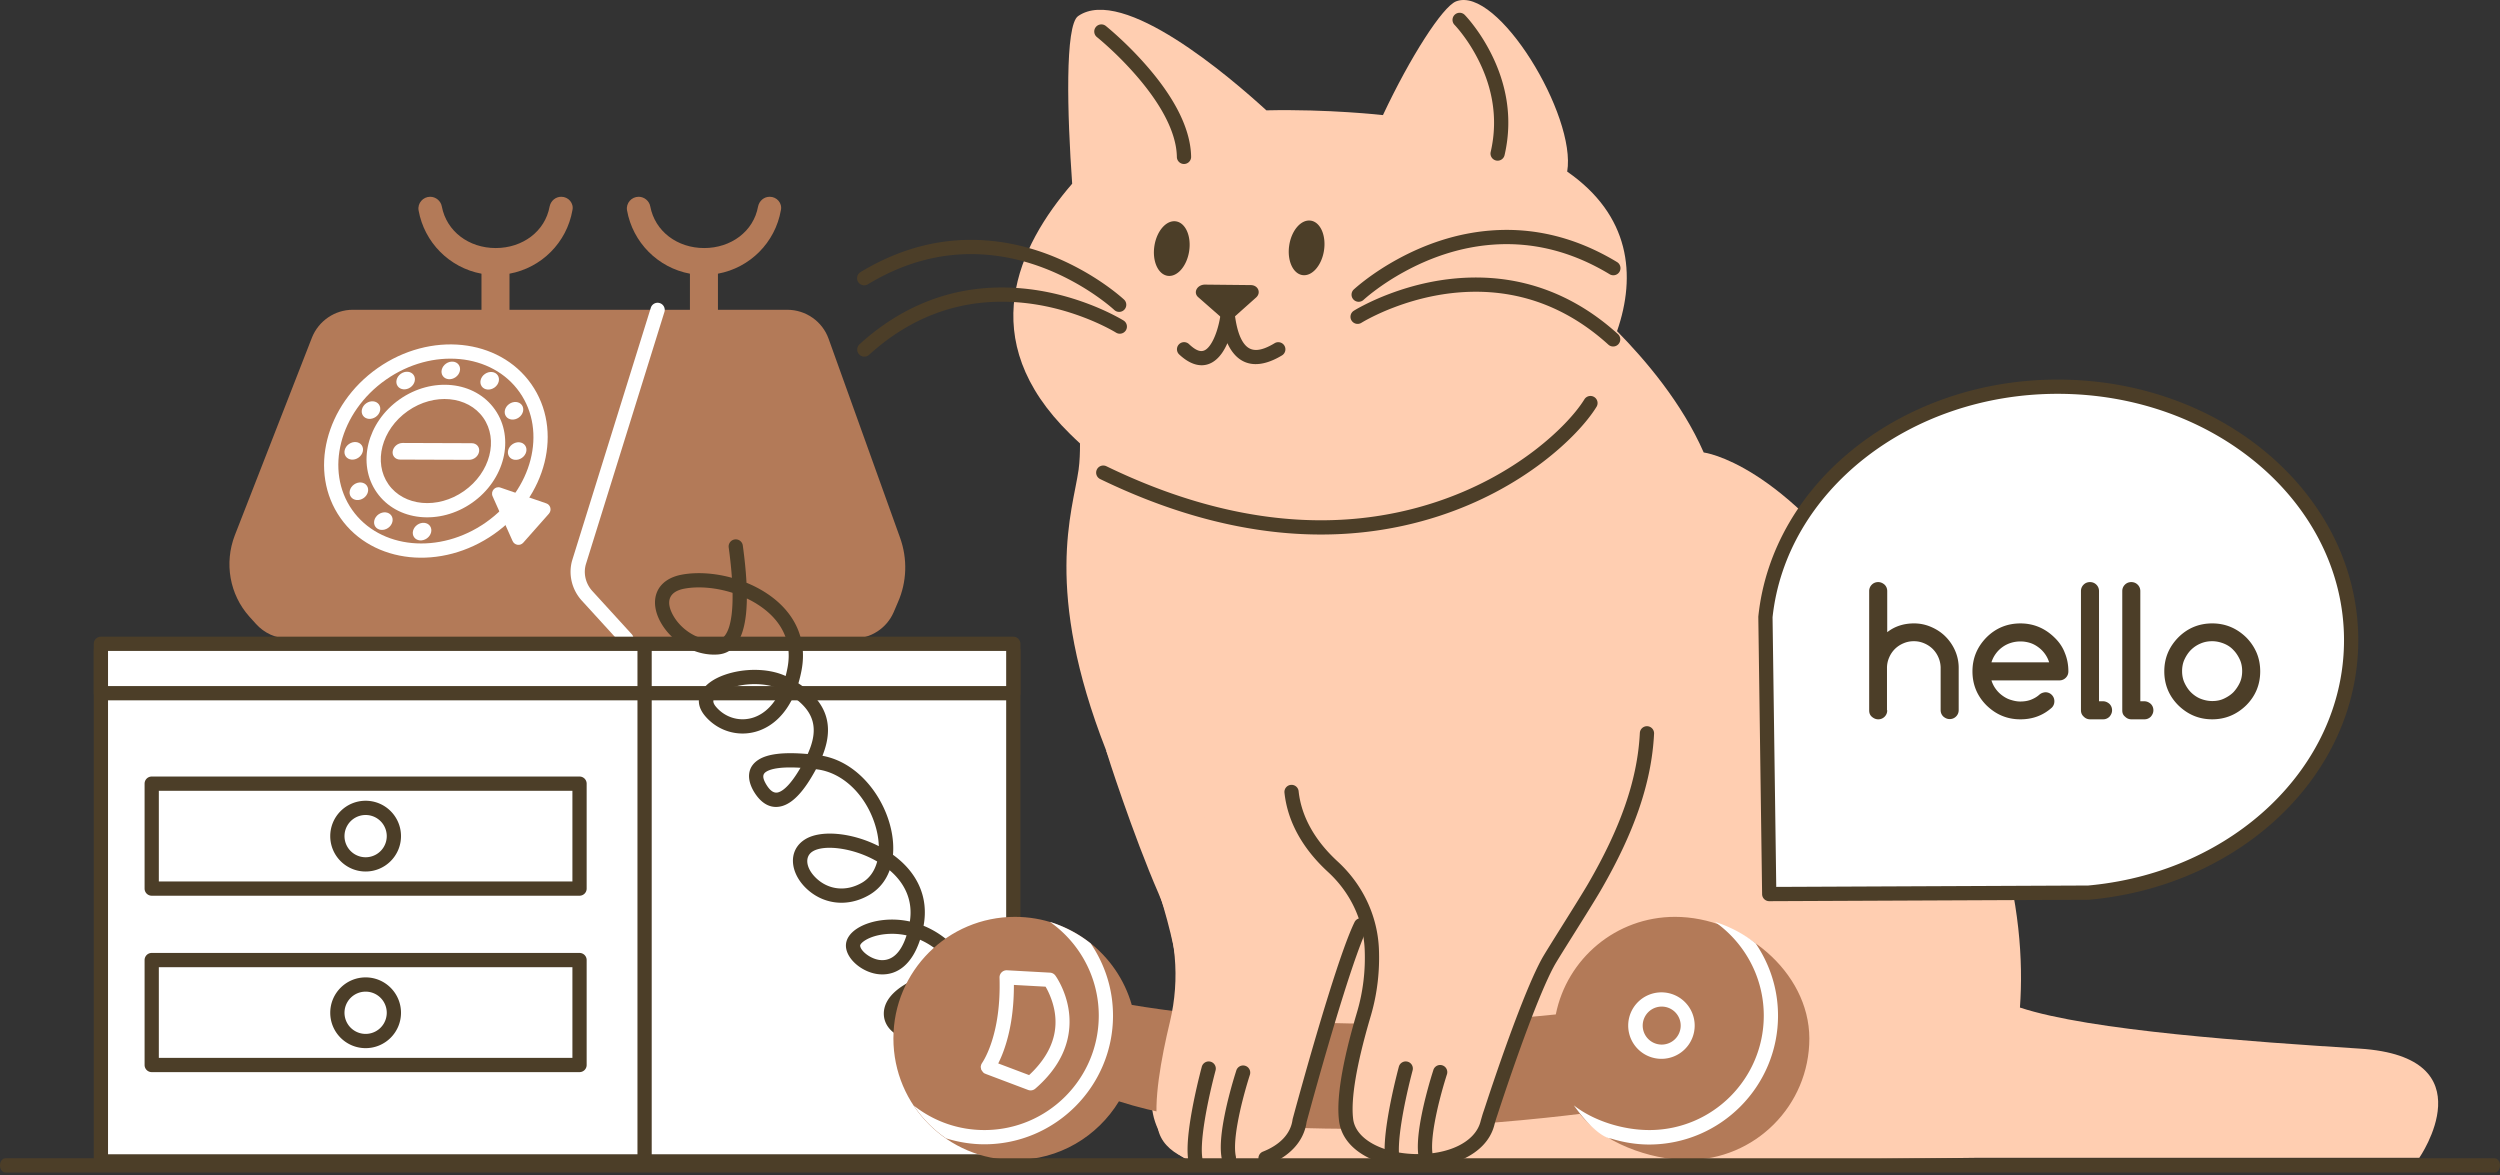
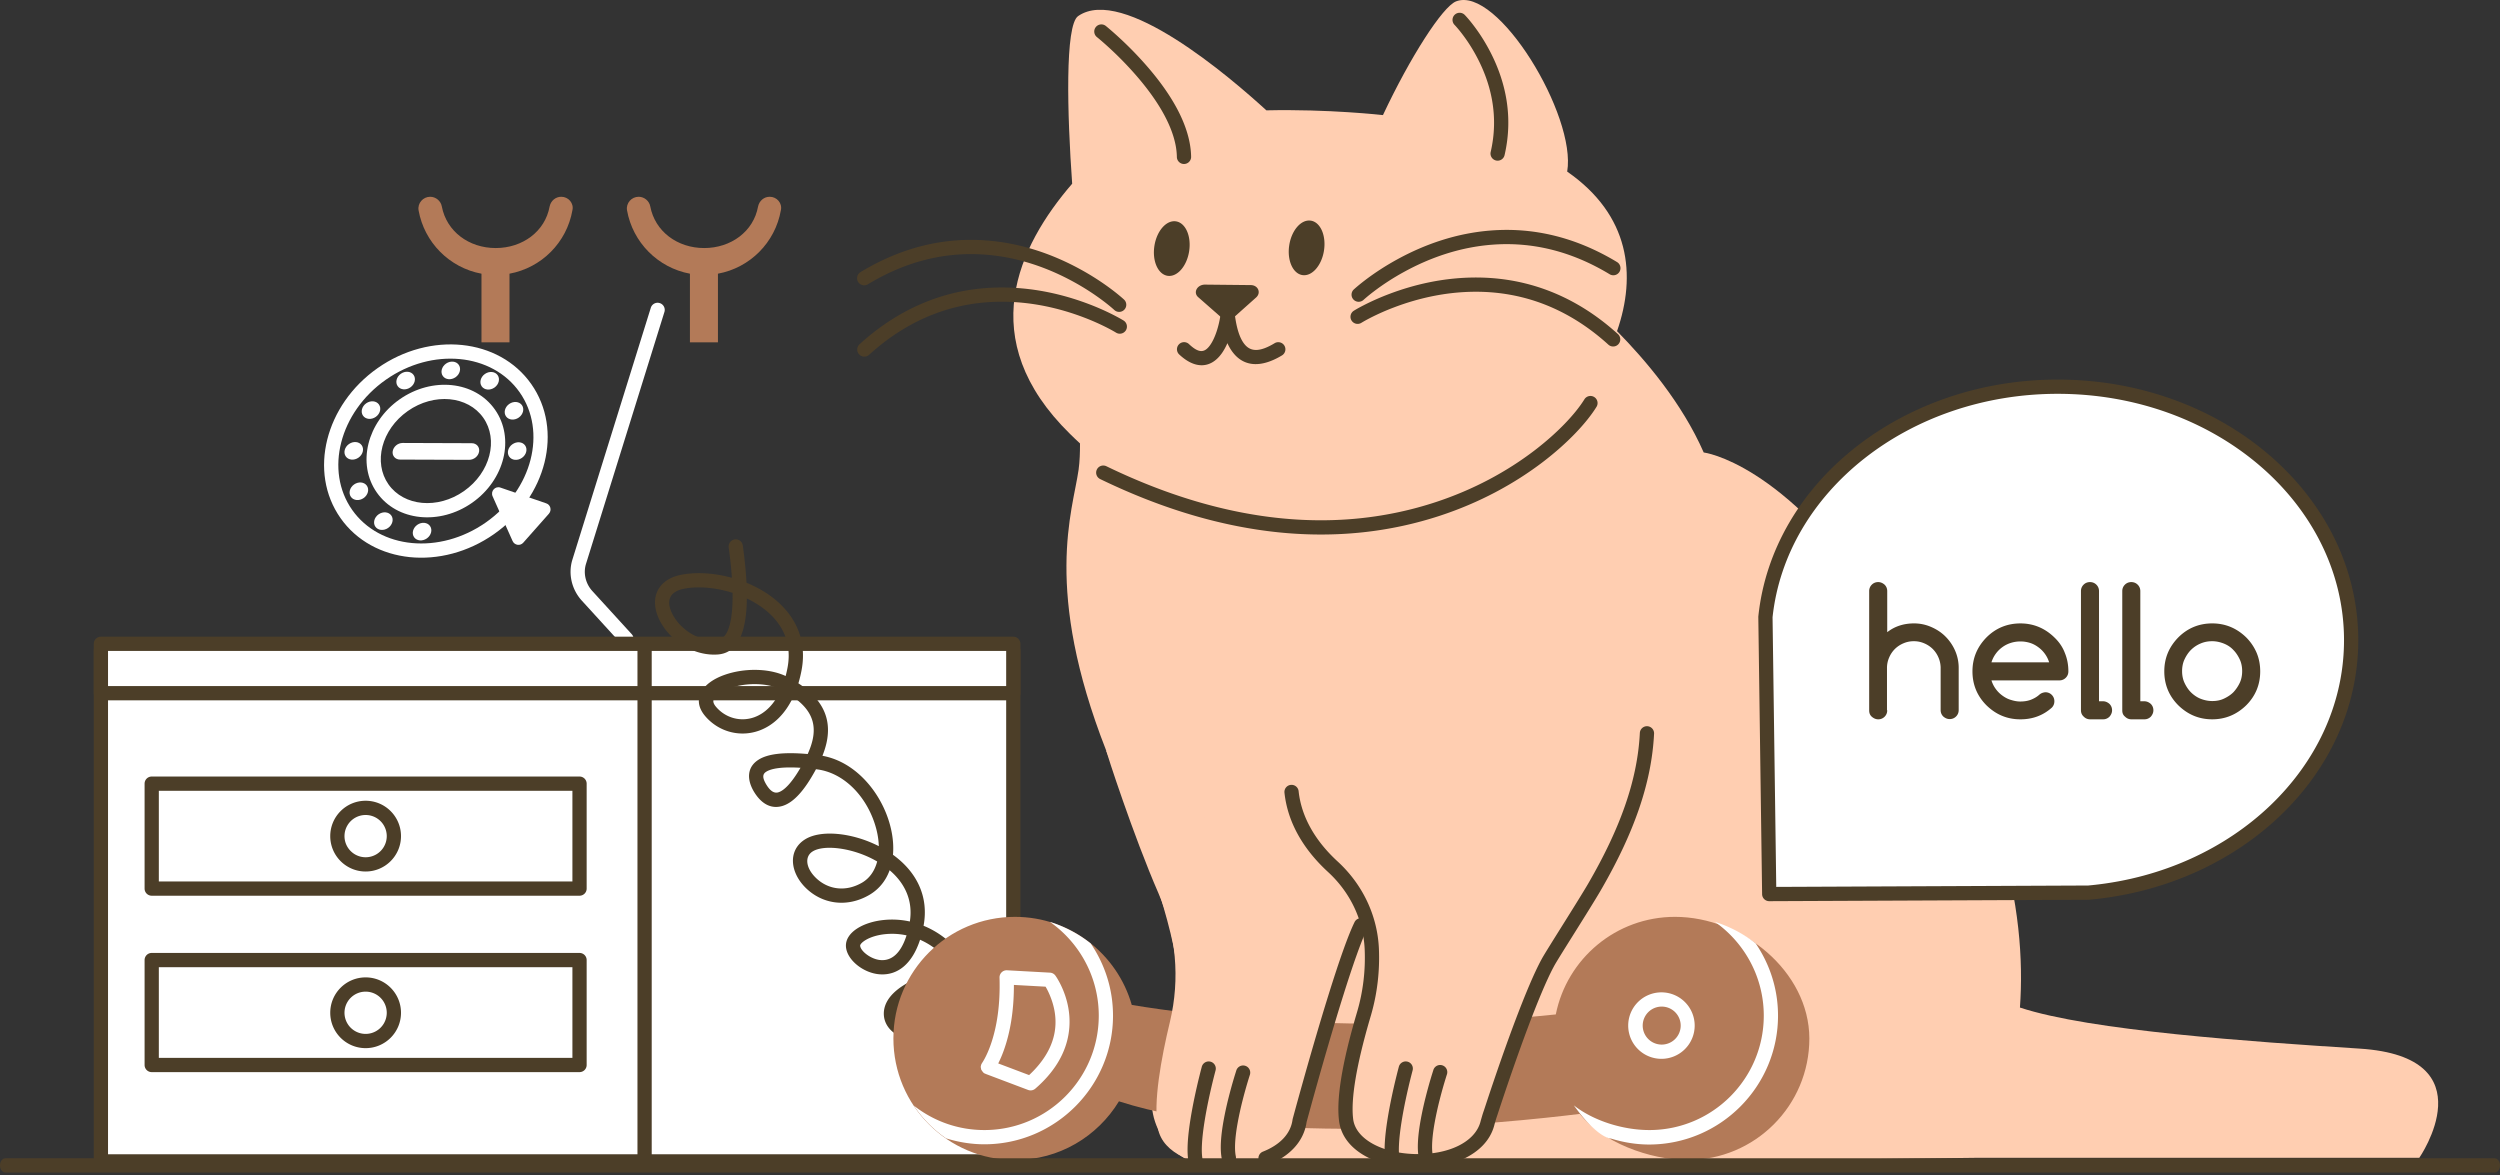
<svg xmlns="http://www.w3.org/2000/svg" width="717" height="337" viewBox="0 0 717 337" fill="none">
  <rect x="0" y="0" width="717" height="337" fill="#333333" stroke="none" />
-   <path fill-rule="evenodd" clip-rule="evenodd" d="M101.183 88.844H225.79c5.311 0 10.078 3.336 11.848 8.307l20.496 57.06c2.178 6.06 1.974 12.665-.613 18.521l-1.226 2.86c-1.975 4.562-6.537 7.558-11.575 7.558H82.799c-3.61 0-7.014-1.566-9.397-4.222l-1.906-2.11c-5.652-6.333-7.218-15.321-4.154-23.288l22.13-56.72c1.906-4.766 6.537-7.966 11.711-7.966z" fill="#B37A58" />
  <path fill-rule="evenodd" clip-rule="evenodd" d="M186.662 88.237a2.044 2.044 0 0 1 3.933 1.099l-.032.115-22.475 72.193c-.83 2.595-.213 5.501 1.585 7.625l.157.18 11.372 12.461a2.044 2.044 0 0 1-2.928 2.846l-.09-.092-11.383-12.474c-2.828-3.151-3.864-7.539-2.685-11.528l.076-.248 22.47-72.177z" fill="#fff" />
  <path fill-rule="evenodd" clip-rule="evenodd" d="M160.968 56.432c-1.635 0-2.996 1.158-3.337 2.792-1.294 7.15-7.762 11.916-15.457 11.916-7.694 0-14.094-4.766-15.456-11.916-.273-1.566-1.703-2.792-3.337-2.792-2.042 0-3.677 1.839-3.336 3.882 1.634 9.192 8.852 16.478 18.044 18.18v19.678h8.035V78.494c9.192-1.702 16.41-8.92 18.044-18.18.477-2.043-1.158-3.882-3.2-3.882zM220.752 56.432c-1.634 0-2.996 1.158-3.337 2.792-1.293 7.15-7.762 11.916-15.456 11.916-7.695 0-14.095-4.767-15.457-11.916-.273-1.566-1.702-2.792-3.337-2.792-2.042 0-3.677 1.839-3.336 3.881 1.634 9.193 8.852 16.478 18.044 18.18v19.679h8.035V78.494c9.192-1.703 16.41-8.92 18.044-18.18.477-2.043-1.158-3.882-3.2-3.882z" fill="#B37A58" />
  <path fill-rule="evenodd" clip-rule="evenodd" d="M108.305 105.569c-15.06 10.574-19.923 29.803-10.655 43.005 9.269 13.202 29.008 15.158 44.068 4.584 15.061-10.574 19.924-29.803 10.655-43.005-9.269-13.202-29.007-15.158-44.068-4.584zm2.348 3.343c13.315-9.349 30.489-7.646 38.377 3.589 7.888 11.234 3.656 27.965-9.659 37.314-13.316 9.349-30.489 7.646-38.377-3.588-7.888-11.235-3.657-27.966 9.659-37.315z" fill="#fff" />
  <path fill-rule="evenodd" clip-rule="evenodd" d="M114.604 114.54c-9.305 6.533-12.323 18.471-6.533 26.717 5.79 8.247 18.043 9.463 27.348 2.929 9.305-6.533 12.323-18.47 6.533-26.717-5.79-8.246-18.042-9.462-27.348-2.929zm2.347 3.344c7.561-5.308 17.248-4.347 21.657 1.933 4.41 6.28 2.023 15.718-5.537 21.026-7.56 5.308-17.248 4.347-21.657-1.933-4.409-6.28-2.023-15.718 5.537-21.026z" fill="#fff" />
  <path fill-rule="evenodd" clip-rule="evenodd" d="m134.548 131.877-19.814-.068c-1.362 0-2.316-1.09-2.111-2.383.204-1.294 1.43-2.384 2.86-2.384l19.814.069c1.362 0 2.315 1.089 2.111 2.383-.204 1.362-1.498 2.383-2.86 2.383zM130.657 108.185c1.262-.886 1.672-2.478.915-3.555-.756-1.077-2.392-1.232-3.654-.346s-1.671 2.477-.915 3.554c.756 1.078 2.392 1.233 3.654.347zM141.811 111.154c1.262-.886 1.672-2.478.915-3.555-.756-1.077-2.392-1.232-3.654-.346-1.261.886-1.671 2.477-.915 3.555.756 1.077 2.392 1.232 3.654.346zM117.708 111.092c1.262-.886 1.672-2.477.915-3.554-.756-1.078-2.392-1.233-3.654-.347-1.262.886-1.671 2.478-.915 3.555s2.392 1.232 3.654.346zM107.767 119.565c1.262-.885 1.672-2.477.916-3.554-.756-1.077-2.392-1.232-3.654-.346s-1.672 2.477-.916 3.554c.757 1.077 2.393 1.232 3.654.346zM148.779 119.761c1.262-.886 1.672-2.478.916-3.555-.757-1.077-2.393-1.232-3.655-.346-1.261.886-1.671 2.477-.915 3.555.756 1.077 2.392 1.232 3.654.346zM102.821 131.25c1.262-.886 1.672-2.478.916-3.555-.757-1.077-2.393-1.232-3.655-.346-1.261.886-1.671 2.477-.915 3.554s2.392 1.232 3.654.347zM149.696 131.315c1.262-.885 1.672-2.477.915-3.554-.756-1.077-2.392-1.232-3.654-.346s-1.672 2.477-.915 3.554c.756 1.077 2.392 1.232 3.654.346zM122.416 154.418c1.262-.886 1.672-2.477.916-3.554-.757-1.077-2.393-1.232-3.655-.347-1.261.886-1.671 2.478-.915 3.555s2.392 1.232 3.654.346zM111.317 151.41c1.262-.886 1.672-2.477.916-3.555-.757-1.077-2.393-1.232-3.654-.346-1.262.886-1.672 2.478-.916 3.555.757 1.077 2.393 1.232 3.654.346zM104.293 142.843c1.262-.886 1.672-2.478.915-3.555-.756-1.077-2.392-1.232-3.654-.346s-1.671 2.477-.915 3.554 2.392 1.233 3.654.347zM156.61 144.339c-3.336-1.158-9.192-3.133-13.073-4.494-1.498-.545-2.928 1.021-2.247 2.519l5.719 12.801c.545 1.226 2.179 1.498 3.064.477l7.354-8.307c.885-1.022.477-2.588-.817-2.996z" fill="#fff" />
  <path fill="#fff" d="M28.939 186.622h261.674v146.464H28.939z" />
  <path fill-rule="evenodd" clip-rule="evenodd" d="M290.613 184.579H28.939a2.043 2.043 0 0 0-2.043 2.043v146.464c0 1.128.915 2.043 2.043 2.043h261.674a2.043 2.043 0 0 0 2.043-2.043V186.622a2.043 2.043 0 0 0-2.043-2.043zm-2.042 4.086v142.378H30.981V188.665h257.59z" fill="#4C3E28" />
  <path fill="#fff" d="M28.939 184.647h261.674v14.163H28.939z" />
  <path fill-rule="evenodd" clip-rule="evenodd" d="M290.614 182.605H28.939a2.043 2.043 0 0 0-2.043 2.043v14.163c0 1.128.915 2.042 2.043 2.042h261.675a2.042 2.042 0 0 0 2.042-2.042v-14.163a2.043 2.043 0 0 0-2.042-2.043zm-2.043 4.085v10.077H30.981V186.69h257.59z" fill="#4C3E28" />
  <path fill-rule="evenodd" clip-rule="evenodd" d="M184.868 183.49c1.088 0 1.977.85 2.039 1.922l.004.12v145.716a2.043 2.043 0 0 1-4.082.12l-.004-.12V185.532c0-1.128.915-2.042 2.043-2.042z" fill="#4C3E28" />
  <path fill="#fff" d="M43.51 224.753h122.7v30.096H43.51z" />
  <path fill-rule="evenodd" clip-rule="evenodd" d="M166.211 222.71h-122.7a2.043 2.043 0 0 0-2.043 2.043v30.096c0 1.128.914 2.043 2.042 2.043h122.701a2.043 2.043 0 0 0 2.042-2.043v-30.096a2.043 2.043 0 0 0-2.042-2.043zm-2.043 4.086v26.011H45.553v-26.011h118.615z" fill="#4C3E28" />
  <path fill-rule="evenodd" clip-rule="evenodd" d="M104.861 247.904a8.102 8.102 0 0 0 8.102-8.102 8.102 8.102 0 0 0-8.102-8.103 8.102 8.102 0 0 0-8.103 8.103 8.102 8.102 0 0 0 8.103 8.102z" fill="#fff" />
  <path fill-rule="evenodd" clip-rule="evenodd" d="M104.861 229.656c-5.604 0-10.146 4.542-10.146 10.145 0 5.604 4.542 10.146 10.146 10.146 5.603 0 10.145-4.542 10.145-10.146 0-5.603-4.542-10.145-10.145-10.145zm0 4.085a6.06 6.06 0 1 1 0 12.12 6.06 6.06 0 0 1 0-12.12z" fill="#4C3E28" />
  <path fill="#fff" d="M43.51 275.345h122.7v30.096H43.51z" />
  <path fill-rule="evenodd" clip-rule="evenodd" d="M166.211 273.302h-122.7a2.043 2.043 0 0 0-2.043 2.043v30.096c0 1.128.914 2.043 2.042 2.043h122.701a2.043 2.043 0 0 0 2.042-2.043v-30.096a2.043 2.043 0 0 0-2.042-2.043zm-2.043 4.086v26.011H45.553v-26.011h118.615z" fill="#4C3E28" />
  <path fill-rule="evenodd" clip-rule="evenodd" d="M104.861 298.564a8.102 8.102 0 0 0 8.102-8.103 8.102 8.102 0 1 0-16.205 0 8.103 8.103 0 0 0 8.103 8.103z" fill="#fff" />
  <path fill-rule="evenodd" clip-rule="evenodd" d="M104.861 280.316c-5.604 0-10.146 4.542-10.146 10.146 0 5.603 4.542 10.145 10.146 10.145 5.603 0 10.145-4.542 10.145-10.145 0-5.604-4.542-10.146-10.145-10.146zm0 4.086a6.06 6.06 0 1 1 0 12.12 6.06 6.06 0 0 1 0-12.12z" fill="#4C3E28" />
  <path fill-rule="evenodd" clip-rule="evenodd" d="M676.758 300.743c-30.641-1.974-77.284-5.106-97.439-11.779 1.975-27.441-4.902-66.934-40.173-115.211-27.782-41.263-50.524-43.986-50.524-43.986-6.264-14.3-16.819-26.624-24.853-34.795 5.583-16.07 3.745-33.228-14.299-45.757 2.723-16.002-19.951-53.452-31.867-48.822-3.881 1.498-13.21 16.07-20.972 32.616 0 0-15.593-1.77-33.433-1.362-10.418-9.532-41.195-35.952-53.996-27.032-3.813 2.656-3.132 28.122-1.703 48.072-15.456 17.908-28.325 44.6-.612 71.768.953.954 1.906 1.839 2.859 2.724 0 2.588-.068 5.107-.408 7.558-1.702 11.916-10.214 34.25 7.899 80.484 6.604 16.955 15.184 37.11 19.269 55.903 2.724 12.324.205 26.692-4.358 36.497-5.923 12.597 3.133 27.1 17.091 27.1l217.075-2.656h127.535s20.087-28.938-17.091-31.322z" fill="#FFCEB1" />
  <path fill-rule="evenodd" clip-rule="evenodd" d="M314.279 7.766a2.044 2.044 0 0 1 2.872-.319l.289.236.443.369.335.284.566.487a97.638 97.638 0 0 1 2.177 1.95 103.01 103.01 0 0 1 8.312 8.578c6.212 7.236 10.468 14.433 11.86 21.312.3 1.485.463 2.944.48 4.375a2.044 2.044 0 0 1-4.085.049 19.38 19.38 0 0 0-.399-3.614c-1.226-6.059-5.157-12.706-10.956-19.46a98.925 98.925 0 0 0-7.98-8.237 94.907 94.907 0 0 0-2.085-1.866l-.54-.465c-.22-.187-.42-.355-.598-.503l-.372-.305a2.043 2.043 0 0 1-.319-2.871zM417.192 4.249a2.042 2.042 0 0 1 2.888.024l.171.177a33.53 33.53 0 0 1 1.833 2.15 50.614 50.614 0 0 1 4.264 6.329c5.454 9.553 7.781 20.251 5.16 31.572a2.042 2.042 0 1 1-3.98-.921c2.363-10.207.255-19.897-4.728-28.625a46.586 46.586 0 0 0-3.918-5.817c-.397-.5-.768-.945-1.106-1.331l-.319-.358a10.667 10.667 0 0 0-.29-.311 2.042 2.042 0 0 1 .025-2.89zM379.718 71.865c.671-4.31-1.015-8.152-3.764-8.58-2.75-.428-5.523 2.72-6.194 7.03-.671 4.31 1.014 8.151 3.764 8.58 2.75.427 5.523-2.72 6.194-7.03zM341.044 72.068c.671-4.31-1.014-8.152-3.764-8.58-2.75-.428-5.523 2.72-6.194 7.03-.671 4.31 1.015 8.151 3.764 8.58 2.75.427 5.523-2.72 6.194-7.03zM350.075 90.068c.321-2.366 3.747-2.353 4.05.016.501 3.91 1.369 6.882 2.831 8.668 1.735 2.118 4.28 2.306 8.654-.35a2.044 2.044 0 0 1 2.121 3.492c-5.99 3.637-10.794 3.282-13.935-.554-.62-.756-1.147-1.6-1.598-2.535l-.179-.386-.014.032c-.443 1.008-.943 1.934-1.499 2.74l-.187.264c-3.056 4.186-7.518 4.546-12.15.18a2.043 2.043 0 0 1 2.802-2.973c2.859 2.695 4.456 2.566 6.048.384 1.474-2.02 2.598-5.608 3.056-8.978z" fill="#4C3E28" />
  <path fill-rule="evenodd" clip-rule="evenodd" d="m343.655 85.236 6.673 5.856c.954.817 2.588.817 3.609-.136l6.333-5.652c1.498-1.362.544-3.54-1.566-3.54l-13.006-.137c-2.315-.068-3.609 2.248-2.043 3.61zM246.794 78.04c11.955-7.234 24.149-10.023 36.295-9.065 9.585.756 18.636 3.787 26.937 8.362a74.061 74.061 0 0 1 9.04 5.86c.81.616 1.533 1.195 2.166 1.726l.505.43c.297.257.512.45.641.571a2.043 2.043 0 0 1-2.697 3.066l-.267-.24c-.126-.112-.272-.24-.438-.383l-.128-.11a52.189 52.189 0 0 0-2.253-1.806 70.108 70.108 0 0 0-8.541-5.536c-7.824-4.312-16.331-7.16-25.286-7.867-11.305-.891-22.646 1.702-33.859 8.488a2.042 2.042 0 1 1-2.115-3.495z" fill="#4C3E28" />
  <path fill-rule="evenodd" clip-rule="evenodd" d="M258.464 90.017c9.618-5.445 19.824-7.793 30.306-7.552 8.178.188 16.07 1.928 23.413 4.71a71.877 71.877 0 0 1 6.881 3.015l.467.238c1.308.673 2.234 1.204 2.74 1.521a2.044 2.044 0 0 1-2.064 3.524l-.496-.295-.209-.121a46.626 46.626 0 0 0-1.841-.997 67.274 67.274 0 0 0-6.926-3.064c-6.936-2.628-14.382-4.27-22.059-4.447-9.771-.224-19.249 1.956-28.2 7.023-3.859 2.184-7.591 4.893-11.183 8.156a2.043 2.043 0 1 1-2.747-3.024c3.815-3.465 7.793-6.352 11.918-8.687zM427.509 66.116c12.146-.958 24.34 1.83 36.295 9.066a2.043 2.043 0 0 1-2.115 3.495c-11.213-6.786-22.554-9.38-33.859-8.488-8.955.707-17.462 3.555-25.286 7.867a70.096 70.096 0 0 0-8.541 5.536 52.734 52.734 0 0 0-2.253 1.806l-.468.406-.268.242a2.044 2.044 0 0 1-2.794-2.981l.257-.235c.161-.143.369-.325.623-.542a56.374 56.374 0 0 1 2.432-1.95c2.632-2 5.659-3.997 9.04-5.86 8.301-4.575 17.352-7.606 26.937-8.362z" fill="#4C3E28" />
  <path fill-rule="evenodd" clip-rule="evenodd" d="M421.828 79.605c10.482-.241 20.688 2.107 30.306 7.552 4.125 2.335 8.104 5.222 11.918 8.688a2.043 2.043 0 0 1-2.747 3.024c-3.592-3.263-7.324-5.972-11.183-8.157-8.951-5.067-18.429-7.247-28.2-7.022-7.677.176-15.123 1.818-22.059 4.446a67.275 67.275 0 0 0-6.926 3.064c-.704.363-1.32.698-1.841.997l-.508.298-.09.055a2.043 2.043 0 1 1-2.17-3.46l.306-.188c.499-.299 1.24-.715 2.206-1.217l.227-.117a71.396 71.396 0 0 1 7.348-3.253c7.343-2.782 15.235-4.522 23.413-4.71zM454.405 114.53a2.042 2.042 0 1 1 3.474 2.15c-2.908 4.698-8.373 10.456-15.251 15.72-8.395 6.424-18.387 11.795-29.535 15.471-28.522 9.405-61.466 7.016-97.565-10.477a2.043 2.043 0 0 1 1.782-3.677c35.152 17.034 66.999 19.344 94.503 10.274 10.705-3.53 20.292-8.683 28.332-14.836 6.506-4.978 11.632-10.38 14.26-14.625zM210.737 154.706a2.043 2.043 0 0 1 2.301 1.747c.52 3.792.876 7.288 1.047 10.465l.011.216.089.036a33.906 33.906 0 0 1 4.644 2.328l.364.223c8.239 5.134 12.447 12.998 10.717 22.379a36.492 36.492 0 0 1-.864 3.647l-.068.227.252.168c7.686 5.17 10.118 11.696 6.77 20.303l-.125.314.065.012c12.485 2.314 20.961 16.62 20.198 27.947l-.035.431.038.027c6.777 4.903 10.27 11.969 8.753 20.248l-.016.085.265.11c2.886 1.211 5.637 3.011 8.109 5.414l.284.28c2.075 2.075 3.52 4.231 4.368 6.403l.08.211.279.029c5.769.646 11.283 3.166 16.424 7.057l.302.231a47.132 47.132 0 0 1 5.558 5.033l.353.38a32.165 32.165 0 0 1 1.532 1.771l.155.2.083.116.099.156c.146.233.345.571.581 1.005.48.883.958 1.883 1.404 2.984 2.408 5.953 2.948 12.226.384 18.17-1.365 3.166-3.574 6.067-6.687 8.639a2.042 2.042 0 1 1-2.603-3.149c2.622-2.167 4.434-4.546 5.539-7.107 2.063-4.785 1.616-9.988-.421-15.021a24.911 24.911 0 0 0-1.205-2.564l-.136-.246a25.23 25.23 0 0 0-.173-.303l-.159-.262-.305-.375-.079-.094c-.377-.45-.824-.954-1.337-1.5a43.147 43.147 0 0 0-5.074-4.596c-4.255-3.274-8.732-5.47-13.361-6.263l-.322-.053.003.204c.011 2.391-.683 4.742-2.041 6.962l-.134.215c-2.918 4.607-8.543 8.052-13.435 8.466-5.085.431-9.621-2.679-9.73-7.135-.118-4.823 4.806-9.127 14.006-11.904a27.454 27.454 0 0 1 5.479-1.073l.515-.042-.046-.082c-.623-1.112-1.477-2.234-2.576-3.362l-.209-.212c-1.997-1.997-4.205-3.515-6.518-4.568l-.259-.116-.034.106c-2.237 6.793-6.348 10.121-11.405 9.814l-.205-.014c-4.792-.382-9.512-4.326-9.617-8.107-.111-3.931 4.974-6.961 11.195-7.497a23.773 23.773 0 0 1 6.928.421l.211.046.026-.163c.848-5.677-1.277-10.606-5.646-14.393l-.178-.152-.125.339c-1.029 2.639-2.766 4.901-5.305 6.506l-.431.261c-6.448 3.735-13.504 2.56-18.175-2.019-4.576-4.487-5.187-10.839-.203-13.943 4.504-2.805 13.387-1.921 20.875 1.823l.261.132-.005-.202c-.077-2.085-.501-4.327-1.287-6.624l-.1-.288c-2.798-7.891-8.942-13.852-16.058-14.875l-.274-.037-.293-.037-.072.136c-3.24 5.982-6.323 9.369-9.435 10.362l-.176.054c-3.37.977-6.188-.819-8.226-4.313-2.026-3.559-1.766-6.979 1.506-9.011 2.599-1.614 7.021-2.158 13.498-1.633l.528.045.044-.095c3.186-7.065 1.871-11.926-4.021-16.14l-.179-.127-.017.038c-2.23 4.749-5.522 8.005-9.527 9.527l-.251.093c-5.509 1.98-11.576.315-15.379-4.095-4.167-4.831-1.041-9.653 5.639-11.956 5.438-1.875 12.172-1.88 17.046.235l.325.145.004-.015c.182-.684.345-1.396.489-2.135l.071-.372c1.401-7.596-1.955-13.867-8.86-18.169a28.095 28.095 0 0 0-2.323-1.298l-.512-.249v.023a48.012 48.012 0 0 1-.218 4.196l-.041.388c-.757 6.881-3.258 11.112-8.09 11.458-6.606.469-13.233-3.585-16.375-9.252-3.455-6.231-1.361-12.292 6.127-13.657 4.258-.776 9.227-.449 14.019.833l.289.079-.007-.122c-.173-2.48-.455-5.185-.845-8.094l-.066-.486a2.044 2.044 0 0 1 1.747-2.302zm63.981 127.19-.258.008a23.005 23.005 0 0 0-5.795.98c-7.645 2.308-11.163 5.383-11.102 7.894.045 1.829 2.355 3.413 5.301 3.163 3.612-.306 8.09-3.048 10.329-6.581 1.073-1.694 1.607-3.46 1.535-5.274l-.01-.19zm-14.904-13.673a19.645 19.645 0 0 0-5.658-.333c-2.32.2-4.4.823-5.856 1.691-1.119.666-1.615 1.314-1.606 1.621.04 1.467 2.975 3.92 5.857 4.149 3.094.247 5.748-1.823 7.406-6.957l.041-.131-.184-.04zm-9.037-21.595c-6.511-3.524-14.495-4.44-17.711-2.437-2.325 1.448-2.013 4.698.903 7.557 3.405 3.338 8.469 4.181 13.263 1.404 2.102-1.224 3.536-3.256 4.262-5.792l.078-.286a26.702 26.702 0 0 0-.527-.299l-.268-.147zm-21.196-26.432-.319-.018c-4.779-.267-7.931.171-9.484 1.136-1.095.68-1.17 1.66-.122 3.5 1.191 2.042 2.346 2.778 3.548 2.429 1.667-.483 3.798-2.665 6.225-6.785l.152-.262zm-5.602-22.43-.015-.008c-3.843-1.945-9.908-2.039-14.675-.395-2.173.749-3.74 1.77-4.392 2.775-.515.795-.435 1.549.515 2.65 2.71 3.142 7.003 4.32 10.904 2.918 3.117-1.12 5.765-3.736 7.593-7.782l.07-.158zm-13.881-27.739-.035-.011c-4.67-1.483-9.64-1.944-13.73-1.198-4.492.818-5.485 3.691-3.287 7.656 2.409 4.343 7.582 7.508 12.512 7.158 3.106-.222 4.609-4.933 4.547-13.057l-.007-.548z" fill="#4C3E28" />
  <path fill-rule="evenodd" clip-rule="evenodd" d="M480.383 262.953c-16.887 0-30.982 11.984-34.182 27.985-57.741 5.992-102.749.409-121.611-2.724-4.153-14.571-17.567-25.261-33.501-25.261-19.269 0-34.862 15.593-34.862 34.862 0 19.27 15.593 34.863 34.862 34.863 12.665 0 23.696-6.741 29.824-16.819 41.332 13.346 110.649 6.265 132.165 3.609 6.401 8.035 19.883 13.21 30.982 13.21 19.27 0 34.862-15.593 34.862-34.863-.068-19.269-19.337-34.862-38.539-34.862z" fill="#B37A58" />
  <path fill-rule="evenodd" clip-rule="evenodd" d="M476.502 284.606a9.533 9.533 0 0 0-9.533 9.533 9.533 9.533 0 0 0 9.533 9.533 9.533 9.533 0 0 0 9.533-9.533 9.533 9.533 0 0 0-9.533-9.533zm0 4.085a5.448 5.448 0 1 1-.001 10.895 5.448 5.448 0 0 1 .001-10.895zM288.82 278.277a2.043 2.043 0 0 0-2.155 2.102c.238 7.826-.759 14.223-2.556 19.308-.561 1.585-1.154 2.909-1.749 4.002-.157.29-.303.541-.441.768l-.211.334-.098.152-.054.09-.102.201c-.035.075-.05.131-.134.44l-.027.148c-.032.203-.008.317.128.968l.083.12c.443.65.608.867 1.009 1.003l.1.031-.007.022 12.256 4.63a2.04 2.04 0 0 0 2.058-.366 36.432 36.432 0 0 0 2.797-2.681c4.35-4.649 6.569-9.664 6.965-14.833.303-3.956-.469-7.714-1.938-11.131a23.984 23.984 0 0 0-1.381-2.731 13.672 13.672 0 0 0-.681-1.06 2.044 2.044 0 0 0-1.538-.836l-12.324-.681zm1.965 4.2 9.087.502-.025-.045a19.85 19.85 0 0 1 1.143 2.265c2.998 6.972 2.427 14.415-4.256 21.559l-.383.402c-.259.267-.527.533-.803.797l-.403.378-8.855-3.345.138-.275a33.353 33.353 0 0 0 1.532-3.666c1.734-4.905 2.775-10.85 2.823-17.9l.002-.672z" fill="#fff" />
  <path fill-rule="evenodd" clip-rule="evenodd" d="M319.211 291.279c0-7.694-2.383-14.776-6.4-20.7-3.405-2.724-7.422-4.834-11.712-6.196 8.443 5.924 14.027 15.797 14.027 26.896 0 18.112-14.708 32.82-32.82 32.82-7.49 0-14.504-2.52-20.223-7.014a34.726 34.726 0 0 0 9.26 9.397c3.541 1.089 7.218 1.702 10.963 1.702 20.291 0 36.905-16.546 36.905-36.905zM509.935 291.279c0-7.694-2.383-14.776-6.4-20.7-3.405-2.724-7.422-4.834-11.712-6.196 8.443 5.924 14.027 15.797 14.027 26.896 0 18.112-14.708 32.82-32.82 32.82-7.49 0-15.934-2.588-21.653-7.082 6.128 8.512 9.873 9.533 10.69 9.533 3.541 1.09 7.218 1.702 10.963 1.702 20.359-.068 36.905-16.614 36.905-36.973z" fill="#fff" />
  <path fill-rule="evenodd" clip-rule="evenodd" d="M317.236 215.221c.136.681 7.694 24.172 15.048 41.059 5.039 11.575 6.197 24.444 3.269 36.701-2.588 10.758-4.835 23.219-3.473 30.573 2.724 14.912 38.676 14.367 40.65-2.111 0 0 11.916-44.327 17.568-55.971" fill="#FFCEB1" />
  <path fill-rule="evenodd" clip-rule="evenodd" d="M347.188 304.492a2.041 2.041 0 0 1 1.463 2.39l-.409 1.578a174.58 174.58 0 0 0-1.599 6.867 130.05 130.05 0 0 0-1.137 6.048l-.121.767c-.716 4.671-.91 8.313-.478 10.393a2.042 2.042 0 1 1-4 .83c-.587-2.828-.325-7.131.565-12.641.322-1.989.719-4.084 1.174-6.241.389-1.842.802-3.643 1.218-5.349l.341-1.375c.079-.314.155-.611.227-.89l.249-.943a2.041 2.041 0 0 1 2.507-1.434zM357.162 305.679a2.044 2.044 0 0 1 1.338 2.463l-.034.115c-.031.096-.093.287-.18.563l-.313 1.016-.171.571a130.884 130.884 0 0 0-1.476 5.371 95.773 95.773 0 0 0-1.318 5.995l-.135.756c-.665 3.858-.849 6.952-.475 8.916l.038.187a2.042 2.042 0 1 1-3.993.866c-.595-2.744-.341-6.629.546-11.463a99.831 99.831 0 0 1 1.375-6.252c.424-1.687.874-3.331 1.328-4.883l.372-1.25.52-1.666a2.044 2.044 0 0 1 2.578-1.305zM388.46 264.513a2.043 2.043 0 1 1 3.675 1.784l-.174.365c-1.653 3.525-3.963 10.071-6.743 18.921l-.3.957a652.546 652.546 0 0 0-1.855 6.053 1026.118 1026.118 0 0 0-5.011 17.21l-.827 2.944c-.306 1.093-.6 2.151-.882 3.168l-1.332 4.854-.276 1.016-.019.136c-.83 5.457-4.79 9.626-10.737 12.059l-.304.122a2.043 2.043 0 0 1-1.5-3.8c4.951-1.954 7.998-5.152 8.53-9.193a1.99 1.99 0 0 1 .053-.264l.688-2.533c.55-2.011 1.169-4.252 1.845-6.666l.83-2.954a1048.193 1048.193 0 0 1 4.613-15.892l.417-1.387c.455-1.509.903-2.978 1.343-4.402l.524-1.688c3.076-9.854 5.603-17.021 7.442-20.81z" fill="#4C3E28" />
  <path fill-rule="evenodd" clip-rule="evenodd" d="M472.347 210.317c-1.43 28.803-22.266 54.337-28.394 65.708-5.243 9.601-13.891 35.339-16.41 43.034-.34.953-.613 1.906-.885 2.86-3.677 15.661-38.608 14.163-40.582-.613-.954-7.354 1.906-19.679 5.038-30.301 1.839-6.128 2.588-12.529 2.315-18.861-.408-9.056-4.494-17.431-11.167-23.56-4.97-4.562-10.826-11.916-11.847-21.448" fill="#FFCEB1" />
  <path fill-rule="evenodd" clip-rule="evenodd" d="m472.328 208.275.121.003a2.042 2.042 0 0 1 1.938 2.141c-.716 14.427-5.941 28.623-14.896 44.245l-.575.994c-3.117 5.324-12.023 19.219-13.17 21.347l-.246.458c-4.072 7.687-10.421 25.145-16.033 42.283l-.085.243a35.445 35.445 0 0 0-.578 1.858l-.182.633-.109.428c-4.753 17.033-42.17 15.816-44.463-1.339-.872-6.724 1.064-17.324 4.945-30.596l.163-.554c1.749-5.831 2.497-11.997 2.231-18.182-.373-8.276-4.031-16.055-10.202-21.863l-.306-.284c-6.836-6.275-11.556-13.954-12.497-22.736a2.042 2.042 0 1 1 4.062-.435c.806 7.519 4.885 14.263 10.881 19.868l.317.294c7.142 6.558 11.397 15.468 11.826 24.976.277 6.42-.465 12.822-2.212 18.899l-.49 1.674c-3.624 12.493-5.431 22.516-4.668 28.406.751 5.619 8.185 9.683 17.686 9.949 9.546.267 17.288-3.389 18.834-9.334l.074-.293.32-1.105a30.15 30.15 0 0 1 .588-1.829l.7-2.128c5.566-16.843 11.667-33.459 15.726-41.004l.221-.407c1.57-2.796 10.552-16.811 13.33-21.614 8.889-15.368 14.04-29.196 14.728-43.054a2.043 2.043 0 0 1 2.021-1.942z" fill="#4C3E28" />
  <path fill-rule="evenodd" clip-rule="evenodd" d="M403.703 304.49a2.043 2.043 0 0 1 1.462 2.391l-.409 1.578a174.027 174.027 0 0 0-1.598 6.867 128.795 128.795 0 0 0-1.138 6.048l-.121.767c-.716 4.671-.909 8.313-.478 10.393a2.042 2.042 0 1 1-4 .83c-.587-2.828-.324-7.131.566-12.641.321-1.99.718-4.084 1.173-6.241.389-1.842.802-3.643 1.218-5.349l.341-1.375c.079-.314.155-.611.227-.89l.249-.943a2.044 2.044 0 0 1 2.508-1.435zM413.677 305.543a2.043 2.043 0 0 1 1.338 2.462l-.034.115c-.032.096-.093.287-.18.563l-.313 1.016-.171.571a128.936 128.936 0 0 0-1.476 5.372 95.592 95.592 0 0 0-1.318 5.994l-.135.756c-.665 3.858-.849 6.952-.475 8.917l.038.186a2.042 2.042 0 1 1-3.993.866c-.595-2.744-.341-6.629.546-11.463a99.831 99.831 0 0 1 1.375-6.252c.424-1.687.874-3.331 1.327-4.883l.372-1.25.521-1.666a2.043 2.043 0 0 1 2.578-1.304z" fill="#4C3E28" />
  <path fill-rule="evenodd" clip-rule="evenodd" d="M674.306 183.627c0-40.174-37.654-72.722-84.161-72.722-43.85 0-79.939 29.007-83.82 66.049l1.09 79.462 91.582-.408c42.353-3.814 75.309-34.795 75.309-72.381z" fill="#fff" />
  <path fill-rule="evenodd" clip-rule="evenodd" d="M590.146 108.863c-44.594 0-81.833 29.52-85.852 67.878-.008.08-.012.16-.011.241l1.09 79.462a2.042 2.042 0 0 0 2.051 2.015l91.583-.409c.058 0 .116-.003.174-.008 43.63-3.928 77.168-35.948 77.168-74.415 0-41.378-38.634-74.764-86.203-74.764zm0 4.085c45.434 0 82.118 31.701 82.118 70.678l-.01 1.085c-.621 35.382-31.587 64.948-72.194 69.141l-1.166.113-89.465.399-1.059-77.309-.013.111c3.789-36.159 39.184-64.218 81.789-64.218z" fill="#4C3E28" />
  <path fill-rule="evenodd" clip-rule="evenodd" d="M541.256 203.713c0 .749-.272 1.362-.749 1.839a2.516 2.516 0 0 1-1.838.749c-.681 0-1.294-.273-1.839-.749-.545-.477-.749-1.09-.749-1.839v-34.182c0-.749.273-1.362.749-1.838.477-.477 1.09-.749 1.839-.749.681 0 1.293.272 1.838.749.477.476.749 1.089.749 1.838v11.78c2.179-1.702 4.766-2.519 7.694-2.519 1.703 0 3.337.34 4.903 1.021 1.566.681 2.928 1.566 4.085 2.724a13.182 13.182 0 0 1 2.792 4.085 12.252 12.252 0 0 1 1.022 4.971v12.052c0 .749-.273 1.362-.749 1.838-.477.477-1.09.749-1.839.749-.681 0-1.294-.272-1.838-.749-.477-.476-.749-1.089-.749-1.838v-12.052a7.615 7.615 0 0 0-.613-2.996 7.725 7.725 0 0 0-1.634-2.451 7.732 7.732 0 0 0-2.452-1.635 7.376 7.376 0 0 0-2.996-.612 7.382 7.382 0 0 0-2.996.612 7.739 7.739 0 0 0-2.451 1.635 7.708 7.708 0 0 0-1.634 2.451 7.36 7.36 0 0 0-.613 2.996v12.12h.068zM586.605 198.538c.749 0 1.362.273 1.839.749.476.477.749 1.09.749 1.839 0 .749-.273 1.362-.749 1.838-2.52 2.247-5.516 3.337-8.988 3.337-3.814 0-7.014-1.362-9.737-4.018-2.656-2.655-4.018-5.923-4.018-9.737 0-3.813 1.362-7.013 4.018-9.737 2.655-2.655 5.923-4.017 9.737-4.017 3.745 0 7.013 1.362 9.737 4.017 1.361 1.294 2.383 2.792 2.996 4.426.681 1.634 1.021 3.405 1.021 5.311 0 .749-.272 1.362-.749 1.839a2.513 2.513 0 0 1-1.838.749h-19.475a8.29 8.29 0 0 0 1.226 2.451 8.458 8.458 0 0 0 1.907 1.907c.749.544 1.498.953 2.383 1.225.885.273 1.77.477 2.723.477 1.09 0 2.043-.136 2.997-.477.885-.34 1.77-.817 2.519-1.498.477-.408 1.021-.612 1.702-.681zm1.089-8.579a8.259 8.259 0 0 0-1.226-2.452 8.428 8.428 0 0 0-1.906-1.906c-.749-.545-1.498-.953-2.383-1.226a9.118 9.118 0 0 0-2.724-.408c-.953 0-1.838.136-2.724.408a8.29 8.29 0 0 0-2.451 1.226 8.428 8.428 0 0 0-1.906 1.906 8.259 8.259 0 0 0-1.226 2.452h16.546zM596.819 203.713v-34.181c0-.749.272-1.362.749-1.839.476-.477 1.089-.749 1.838-.749.749 0 1.362.272 1.839.749.476.477.749 1.09.749 1.839v31.594h1.157c.681 0 1.294.272 1.839.749.476.476.749 1.089.749 1.838 0 .681-.273 1.294-.749 1.839a2.519 2.519 0 0 1-1.839.749h-3.745a2.473 2.473 0 0 1-1.77-.749c-.545-.477-.817-1.09-.817-1.839zM608.667 203.713v-34.181c0-.749.272-1.362.749-1.839.476-.477 1.089-.749 1.838-.749.749 0 1.362.272 1.839.749.476.477.749 1.09.749 1.839v31.594h1.157c.681 0 1.294.272 1.839.749.476.476.749 1.089.749 1.838 0 .681-.273 1.294-.749 1.839a2.519 2.519 0 0 1-1.839.749h-3.745a2.473 2.473 0 0 1-1.77-.749c-.613-.477-.817-1.09-.817-1.839zM648.228 192.546c0 3.814-1.362 7.082-4.018 9.737-2.724 2.656-5.992 4.018-9.737 4.018-3.813 0-7.013-1.362-9.737-4.018-2.656-2.655-4.017-5.923-4.017-9.737 0-3.813 1.361-7.013 4.017-9.737 2.656-2.655 5.924-4.017 9.737-4.017 3.745 0 7.013 1.362 9.737 4.017a14.153 14.153 0 0 1 2.996 4.426c.681 1.634 1.022 3.405 1.022 5.311zm-13.756-8.647c-1.225 0-2.315.204-3.404.681a8.702 8.702 0 0 0-2.724 1.838c-.749.749-1.362 1.703-1.838 2.724-.477 1.021-.681 2.179-.681 3.336 0 1.158.204 2.315.681 3.337.476 1.021 1.089 1.974 1.838 2.723.749.749 1.702 1.43 2.724 1.839 1.021.408 2.179.681 3.404.681 1.226 0 2.316-.204 3.337-.681 1.021-.477 1.975-1.09 2.724-1.839a10.658 10.658 0 0 0 1.838-2.723c.477-1.022.681-2.179.681-3.337 0-1.157-.204-2.315-.681-3.336-.477-1.021-1.089-1.975-1.838-2.724-.749-.817-1.703-1.43-2.724-1.838-1.021-.409-2.179-.681-3.337-.681zM715.464 332.201c.848 0 1.536.915 1.536 2.043 0 1.088-.639 1.977-1.445 2.039l-.091.004H1.536c-.849 0-1.536-.915-1.536-2.043 0-1.088.64-1.977 1.445-2.039l.09-.004h713.929z" fill="#4C3E28" />
</svg>